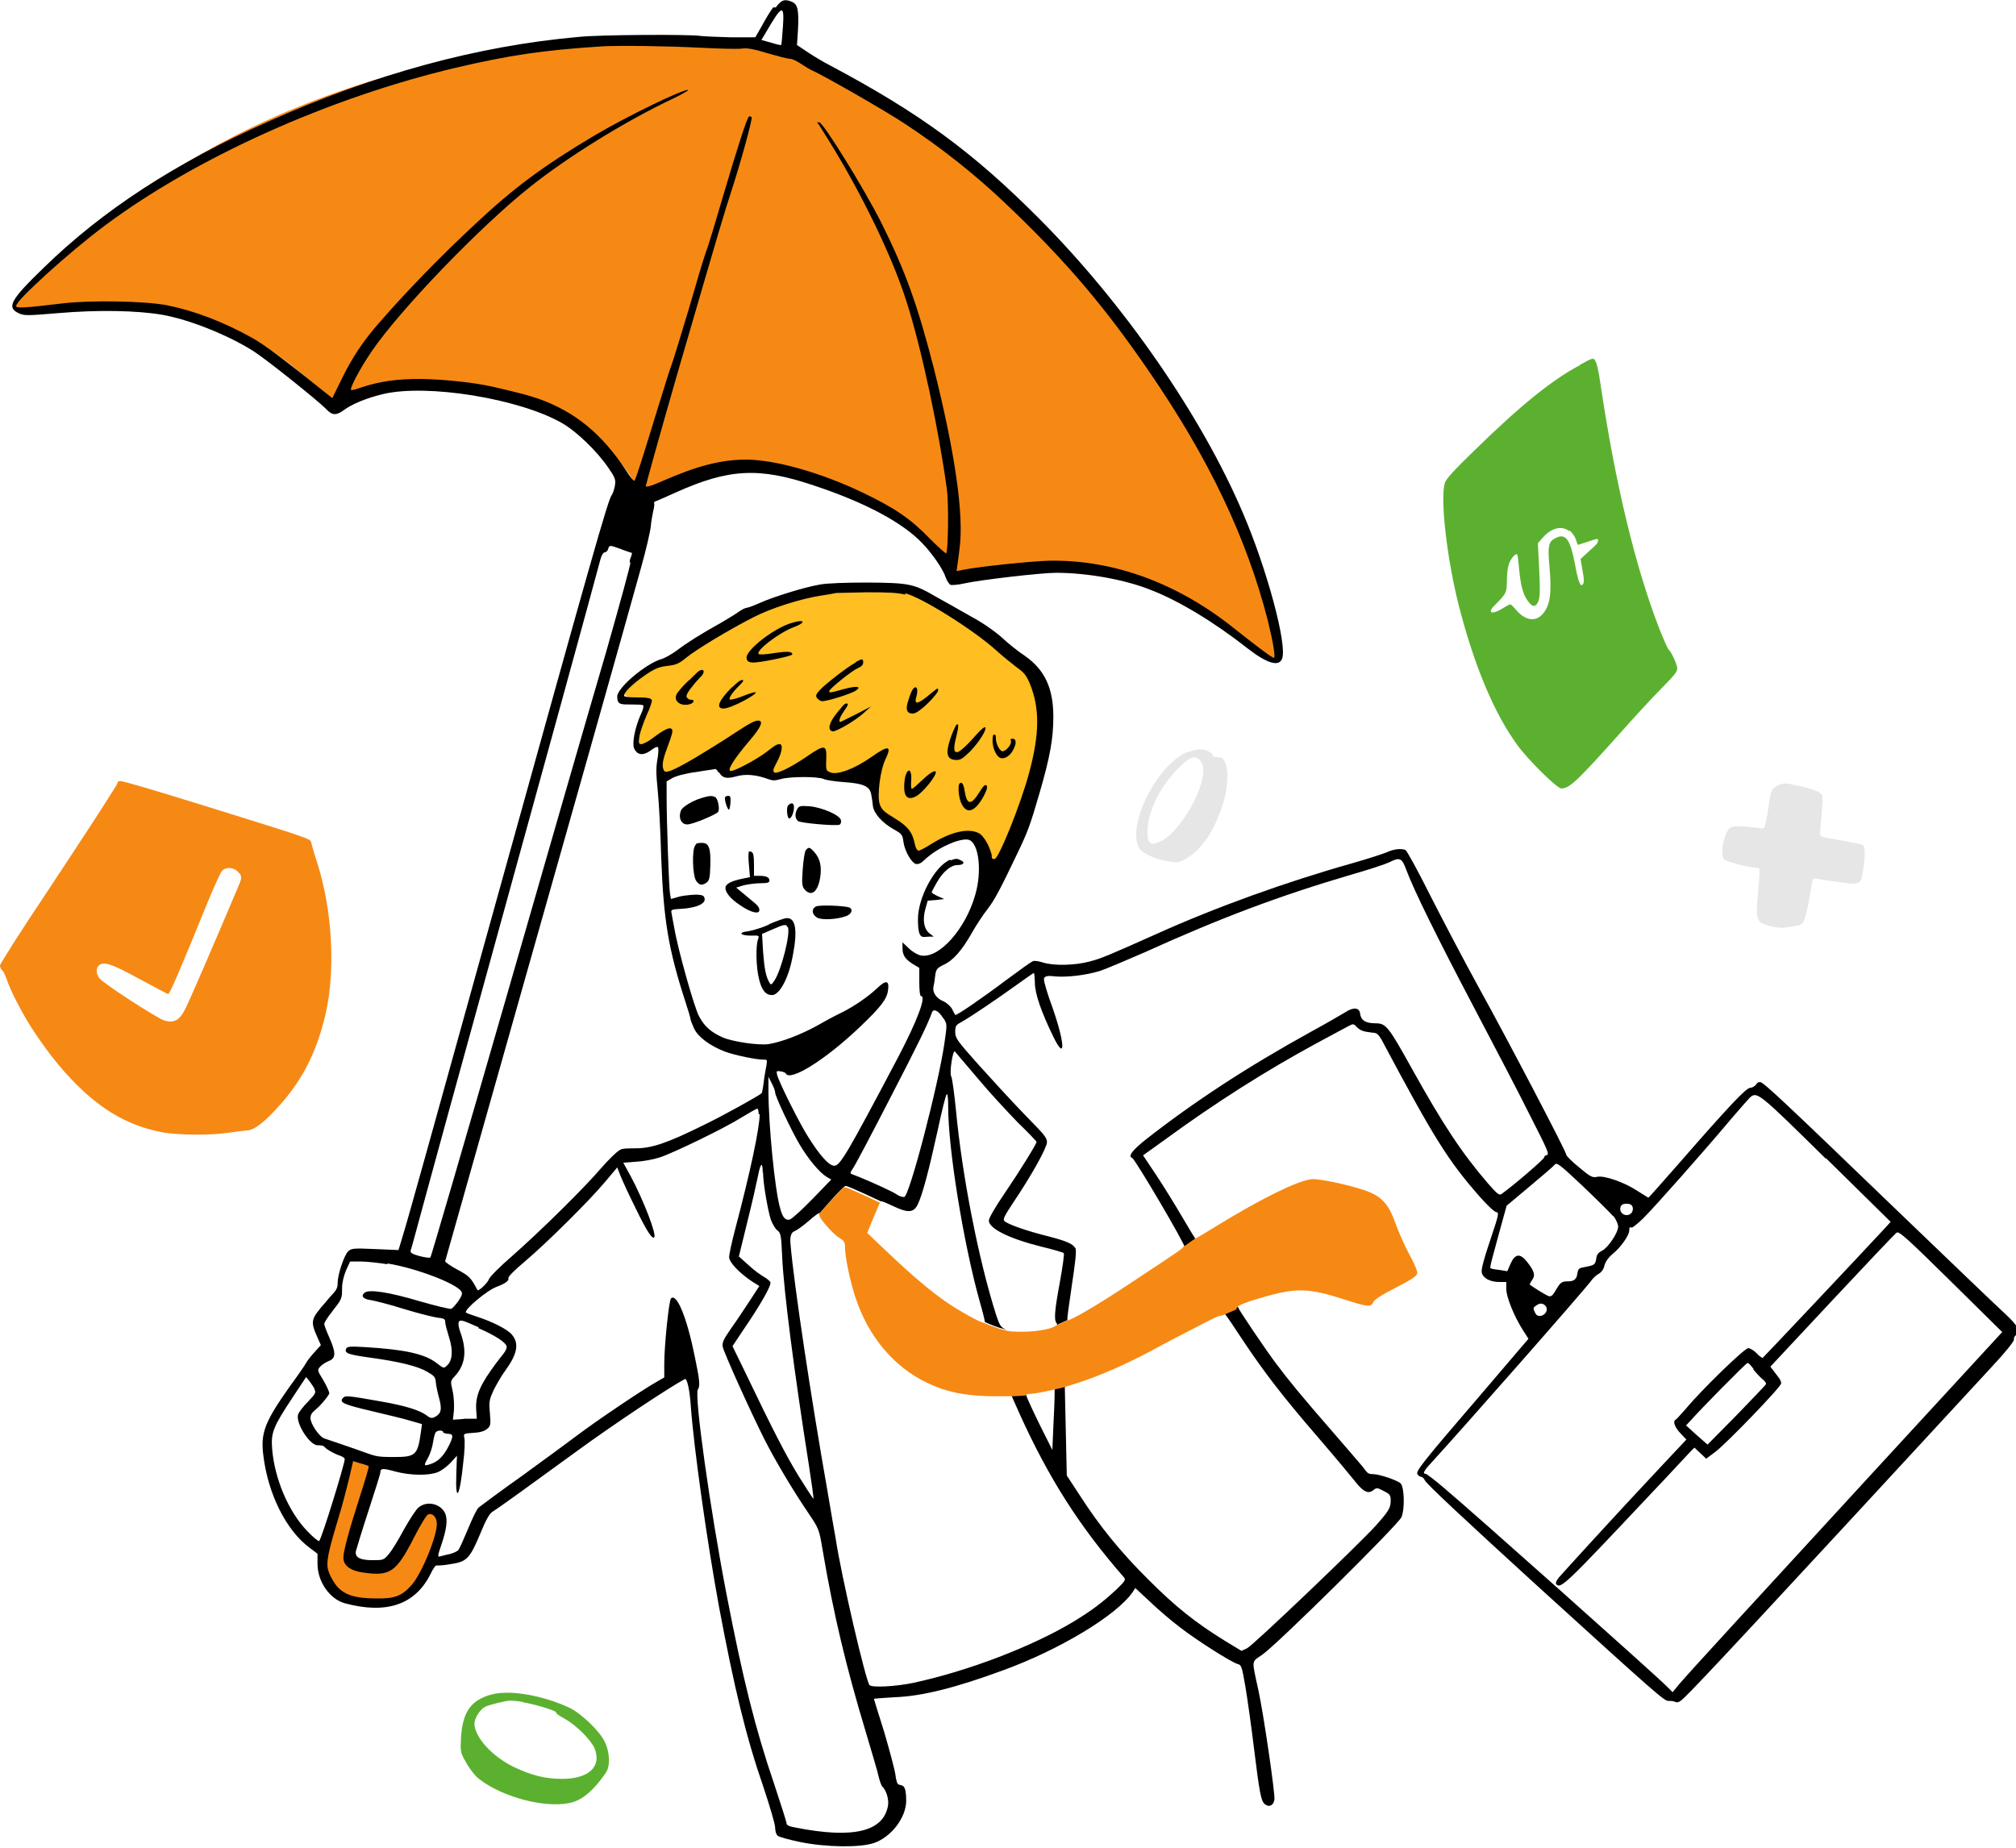
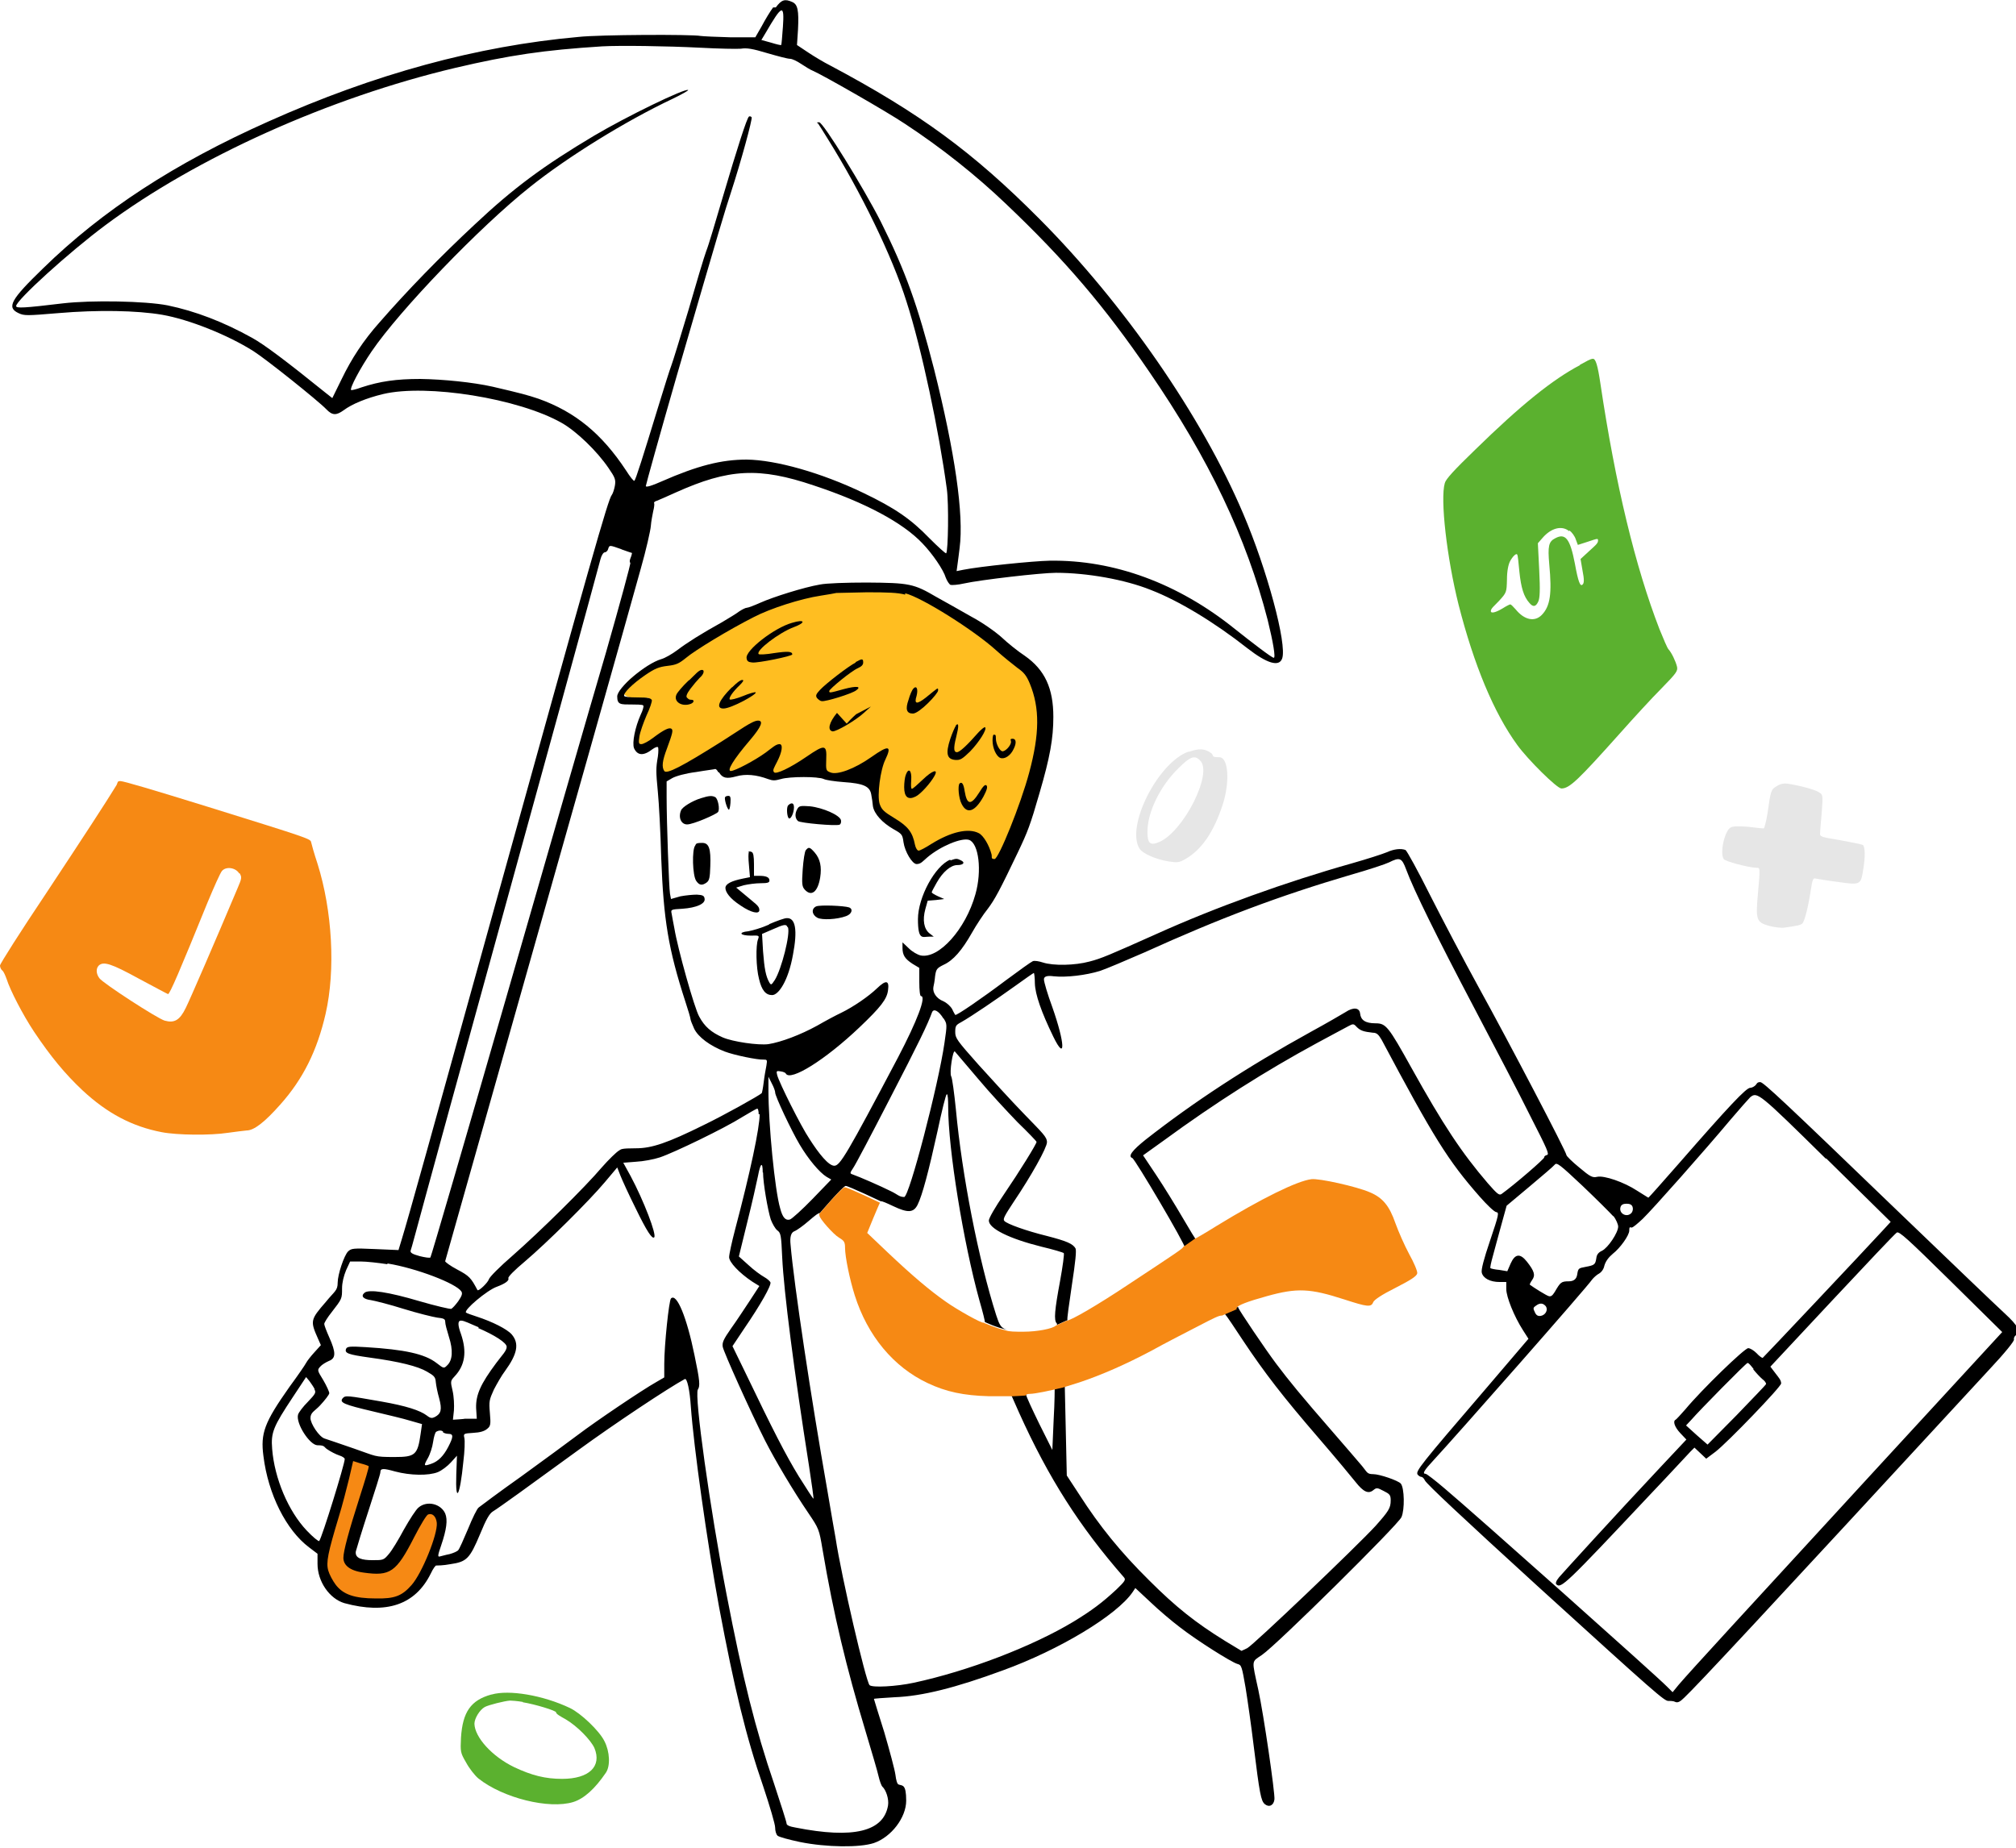
<svg xmlns="http://www.w3.org/2000/svg" id="Bachassur_Assurance" viewBox="0 0 600 550">
  <defs>
    <style>      .st0 {        fill: #f68914;      }      .st0, .st1, .st2, .st3, .st4 {        fill-rule: evenodd;      }      .st1 {        fill: #5bb12f;      }      .st2 {        fill: #e6e6e6;      }      .st4 {        fill: #ffbe21;      }    </style>
  </defs>
  <g id="rc-pro">
    <path class="st0" d="M103.9,433.1l8.8,2.2-8.4,28.4s0,2.3,3,2.4c3,.2,8.1,0,8.1,0,0,0,9.3-17.5,12.4-17.4,3.1.2,3.9,2.9,3.3,7.5-.7,4.6-4.9,19.2-13.9,20.9-8.9,1.7-17.5-.4-20-6.5-2.4-6.1.5-10.9,6.7-37.6Z" />
-     <path class="st0" d="M4.1,91.5s.5,1.6,4,.9c3.5-.7,23.4-4.3,48.8,1.5,25.4,5.8,42.4,26.7,42.4,26.7,0,0,16.9-12.7,50.6-3.6,33.7,9.2,40.6,30.3,40.6,30.3,0,0,24.6-16.5,55.7-4.8,31.2,11.7,37.1,27.8,37.1,27.8,0,0,33.9-5.8,57,3,23.2,8.9,34.8,22.2,37.4,22.8,2.6.6,3.3-1.1,3.1-2.6s-7.3-36.9-20.2-57.9c-12.9-21-40-64-78.2-92.9-38.3-28.9-51.1-26-51.1-26l-7-4.2S88.3-5.2,4.1,91.5Z" />
    <path class="st4" d="M202.3,194s42.7-28.1,69.9-18.2c27.2,9.8,40.2,29,40.8,33.8.6,4.8-3.3,26.3-7.5,35.8-4.2,9.5-9.1,16.1-9.1,16.1,0,0-3.2-13.3-11.2-12-8,1.2-12,7.3-12,7.3,0,0-3.9-8.4-4.7-9.2-.9-.9-5.9-2-6.7-4.9-.8-2.9-1.4-9.7-1.4-9.7,0,0-16.8-1.1-18.6-1.9-1.8-.8-10,.6-11.6.3-1.6-.3-6.7-2.6-9.7-1.8-3,.8-3.9.3-5.5-1.3-1.6-1.6-8.7-.9-12.5,1-3.8,1.9-5.7,1.8-6.1-.5s-.4-9.4-.4-9.4c0,0-4.7,3.7-6.2,1.6-1.5-2,3.2-13.3,3.2-13.3,0,0-7.2,1.1-7.6-1.9-.5-3.1,7.7-8.1,16.8-11.7Z" />
    <path class="st3" d="M230.1,2.2c-.9,1.2-2.4,3.7-3.4,5.6l-1.9,3.3h-7.5c-4.1-.1-8.1-.3-8.8-.4-2.4-.5-30.2-.4-36.4.3-30.1,2.7-60.6,11-92.3,25.2-27.8,12.4-49.3,26.4-67,43.7-9.6,9.3-10.9,11.6-7.3,13.3,1.7.8,2.4.8,11.9,0,11.7-1,23.3-.8,30.9.5,8,1.4,19.5,6,27.1,10.8,3.8,2.4,19.3,14.8,21.7,17.3,1.8,1.9,3,1.9,5.2.3,2.4-1.8,6.7-3.6,11.7-4.8,13-3.1,40.4,1.3,53.2,8.6,4.4,2.5,10.5,8.4,13.9,13.4,2,2.9,2.2,3.5,1.9,5.3-.2,1.1-.6,2.3-.9,2.7-1.1,1.2-6.3,19.7-34.9,122.7-19.4,69.9-25.4,91.6-27.6,98.8l-1,3.3-7-.3c-6.6-.3-7-.2-8,.7-1.2,1.2-3.1,6.9-3.1,9.3s-.9,2.5-3.5,5.7c-4.7,5.4-4.7,5.7-2.3,11.1l.8,1.8-1.9,2.1c-1.1,1.2-2.2,2.6-2.5,3.2-.3.6-2.5,3.8-5,7.2-7.4,10.5-8.6,13.7-7.7,20.5,1.4,11.4,6.8,22.1,13.6,27.2l2.5,1.9v3c0,5.3,3.6,10.4,8,11.7,12.5,3.4,21.1.5,25.7-8.8.7-1.5,1.5-2.6,1.7-2.4.2,0,2,0,4.1-.4,4.9-.7,5.8-1.6,8.9-9,1.8-4.4,2.8-6.1,3.8-6.7,1.8-1.1,10.8-7.6,25.2-18.1,11.1-8.1,27.1-18.7,31.9-21.3.7-.4,1.5,3.4,1.8,8.1.9,12.4,4.8,40.1,8.4,59.7,4.5,24,8,38.6,13.2,53.6,1.9,5.7,3.5,11.1,3.5,12.1s.3,2,.7,2.4c.4.4,3.4,1.2,6.7,1.9,7.9,1.6,17.8,1.7,22,.3,5.2-1.8,9.6-7.6,9.6-12.6s-1.1-4.4-2.2-4.8c-.5-.1-.8-1.3-1-2.9-.2-1.5-1.7-7.1-3.3-12.6-1.7-5.4-3.1-9.9-3.1-10s2.8-.3,6.2-.5c8.1-.3,18.1-2.8,32.2-8,16.8-6.1,33.9-16.4,38.6-23.3l.8-1.2,4.5,4.2c2.4,2.3,6.4,5.7,8.8,7.5,5,3.9,15.3,10.4,17.1,10.9,1.2.3,1.3.7,2.4,7,.6,3.7,1.7,11.4,2.4,17.2,1.8,14.6,2.2,16.5,3.3,17.5,1.3,1.1,2.7.4,2.9-1.4.2-1.8-3.2-25.3-4.8-32.6-2-9.2-2.1-8.2,1.1-10.4,4.4-3,40.5-38.7,41.5-41,1-2.2.9-8.7-.2-10-.8-.9-6.3-2.8-8.2-2.8s-1.8-.6-3.3-2.4c-1.1-1.3-5.3-6.2-9.3-10.8-8.6-9.9-12.4-14.5-16.3-19.7-3.3-4.4-10.9-15.7-11.3-16.7,0,0,0-.1,0-.2h0l-4.4,1.9c.3,0,.4.2.6.4.4.4,2.8,4,5.3,7.8h0c6.4,9.6,11.8,16.6,22.5,29,5,5.8,9.9,11.7,11,13.1,2.3,2.9,3.8,3.6,5.3,2.3.9-.7,1.1-.7,3,.3,1.8.9,2.1,1.2,2.1,2.8,0,2.3-.6,3.2-4.5,7.6-5.7,6.2-36.4,35.5-38.2,36.4l-1.7.8-4.8-2.9c-8.9-5.5-14.8-10.2-22.7-18.1-8.5-8.4-14.8-16.2-20.7-25.4l-3.8-5.8-.3-13.4-.3-13.3-3,.7c0,0,0,4.1-.3,9.2h0l-.4,9.2-3.9-7.8c-2.1-4.3-3.9-8.2-3.9-8.6s0-.2,0-.3l-4.4.4,2.3,5.2c8.8,19.5,18,33.9,31.2,49,.6.7.4,1.1-2.2,3.6-4.3,4-7.4,6.3-12.8,9.6-12.3,7.4-31.3,14.7-47.6,18.2-5.1,1.1-12.3,1.5-13.1.7-1.1-1.1-8.4-32.4-10.1-43.7-.3-1.5-1.4-8.1-2.5-14.5-4.8-27.2-9.9-61.1-10.9-72.8q-.4-3.5,1.1-4.1c.8-.3,2.7-1.7,4.2-3,2.1-1.8,3-2.5,3.4-2.4h0s6.9-8.1,7.7-8.1,10.5,4.6,10.5,4.6c.1-.2,1.7.5,3.6,1.4,4.4,2.1,6.1,2,7.3-.4,1.4-2.8,3.3-10,5.9-21.8,1.3-6.1,2.5-11.1,2.8-11.1s.4,1.7.4,3.8h0c0,12.5,4.5,40.3,9.3,57.6,1,3.4,1.7,6.3,1.6,6.4,0,0,3.5,1.7,6.6,2.3h0c-1.9-.5-2.3-1.6-3.2-4.3-5.3-16.6-10.2-41.8-12-61.2-.5-4.9-1.1-9.4-1.4-9.9-.6-1,.5-8.1,1.1-7.4.2.2,3.2,3.8,6.8,8h0c3.5,4.2,8.9,10,11.9,13.1,3.1,3,5.6,5.6,5.6,5.8,0,.6-5,8.7-9.7,15.6-2.6,3.8-4.5,7.1-4.5,7.8,0,2.4,6.1,5.4,15.7,7.8,3.4.8,6.4,1.7,6.6,1.9.2.2-.3,3.9-1.1,8.3-1.6,8.6-1.9,11.7-1,12.6.2.2.1.3,0,.5h0l3.3-1.5h0c0,0,0,0-.1,0-.2-.1.5-4.8,1.3-10.3,1.1-7.2,1.4-10.3,1.1-11-.8-1.4-2.7-2.2-8.5-3.7-6.1-1.5-12-3.6-12.7-4.5-.5-.5.2-1.7,2.7-5.5,5.4-8,10-16.3,10-17.9s-1.3-2.7-6.8-8.4c-3.7-3.8-9.8-10.5-13.6-14.7-6.4-7.2-6.9-7.9-6.9-9.7,0-1.8.2-2.1,1.7-2.9,3.2-1.8,10.8-7,16.1-10.8,2.9-2.1,5.5-3.9,5.6-3.9s.3,1.4.3,3.1c.1,3.3,1.9,8.5,5.5,15.9,3.7,7.6,3.5,2-.3-8.8-1.4-3.8-2.5-7.5-2.5-8.3q0-1.3,2.9-.9c3.7.4,9.6-.3,13.8-1.6,1.8-.6,7.7-3.1,13.2-5.5,22.5-10.2,40-16.8,61.4-23.1,5.3-1.5,10.4-3.2,11.4-3.7,3.2-1.6,3.8-1.4,5.1,2.1h0c2.2,6,9.2,20.2,20.2,41.1,6.1,11.6,13.7,26.1,16.8,32.4,5,9.8,5.7,11.3,4.9,11.5-.5.1-.9.5-.8.7.1.4-8.8,8.1-12.7,10.9-.7.5-1.3,0-4.1-3.2-7.8-9.1-13.3-17.4-22.7-34.3-6.9-12.4-7.6-13.3-10.7-13.3s-4.4-1-4.6-2.9c-.2-1.8-2-2-4.4-.4-1,.6-5.6,3.3-10.2,5.8-19.2,10.6-34.9,20.9-49.2,32.1-4,3.2-5.4,5-4,5.5.8.3,15.8,25.7,15.7,26.8l3.4-2.4c-.2,0-2-3-4.1-6.6-2.1-3.6-5.6-9.3-7.8-12.6l-4-6,6-4.3c15.7-11.5,30.6-20.9,45.7-29.1,4.5-2.4,8.7-4.7,9.5-5.1,1.3-.7,1.5-.7,2.4.3,1.1,1.1,2.1,1.4,4.8,1.7,1.2,0,1.7.6,2.6,2.1,15.5,29.1,19.7,35.9,29.2,46.7,2.1,2.4,4.3,4.5,4.9,4.6.9.1.8.7-1.8,8.4-1.9,5.6-2.7,8.7-2.5,9.6.4,1.7,2.5,2.8,5.3,2.8h2v2.1c0,2.3,2.3,8.1,5,12.3l1.6,2.5-12.8,15c-19.5,22.7-20.8,24.4-20.2,25.4.3.4.8.7,1.1.7.3,0,.8.4,1.1,1.1.7,1.2,10.7,10.6,33.6,31.5,35.3,32.1,37.7,34.2,38.9,34.1.6,0,1.5,0,2,.3.7.3,1.4,0,2.7-1.3,4-3.8,21.9-23,90.9-97.8,4.5-4.8,7.4-8.4,7.2-8.8-.1-.3.1-.9.5-1.2,1.5-1.3.8-2.8-3.2-6.5-2.2-2-16.7-15.9-32.3-30.9-33.2-32-39.6-38-40.5-38s-1,.4-1.3.8c-.4.5-1.2.9-1.7.9-1.2,0-6.3,5.4-21.3,22.6-4.9,5.6-8.9,10.1-9,10.1s-1.6-1-3.4-2.1c-3.8-2.5-9.8-4.6-11.9-4.1-1.3.3-2,0-5.3-2.8-2.1-1.7-3.8-3.4-3.8-3.7,0-.9-17.1-33.6-26.1-49.9-4.4-8-10.9-20.4-14.5-27.5-3.6-7.2-6.9-13.2-7.3-13.4-1.4-.5-3.4-.3-5.6.7-1.2.5-5.8,2-10.4,3.3-19.5,5.5-40.6,13.1-58.1,21-14.1,6.3-16.4,7.3-19.9,8.2-4.4,1.2-10.8,1.3-13.9.3-1.2-.4-2.5-.6-3-.4-.5.2-4,2.7-7.9,5.6-7.3,5.5-14.9,10.7-15.2,10.4,0,0-.5-.8-.9-1.7-.5-.9-1.6-1.9-2.7-2.4-2-.8-3.2-2.6-2.9-4.2.1-.4.4-1.9.5-3.2.3-2.1.5-2.4,2.5-3.4,2.9-1.3,5.5-4.3,8.5-9.6,1.3-2.3,3.4-5.5,4.7-7.1,2.1-2.8,3.6-5.6,8.9-16.7,3-6.3,3.7-8.1,6.5-17.8,3.1-10.6,4.1-16.2,4.1-22.6,0-8.5-2.5-14-8.5-18.2-2-1.3-5.1-3.8-6.9-5.5-1.9-1.7-5.7-4.4-9.1-6.2-3.1-1.8-7.8-4.4-10.3-5.8-6.8-4-8.1-4.2-20.7-4.3-6,0-12.1.2-14,.6-4.7.8-13.9,3.7-17.7,5.4-1.8.8-3.6,1.5-4,1.5s-1.4.5-2.3,1.1c-.9.7-3.1,2-5.1,3.2-6.3,3.5-10.4,6.1-13.3,8.3-1.6,1.2-3.7,2.4-4.8,2.7-4.7,1.4-13.1,8.6-13.1,11.1s1,2.4,4.4,2.4,3.3.2,3.4.4c.1.2-.2,1.4-.8,2.6-1.7,3.8-2.6,8.4-2,10,1,2.2,2.8,2.4,5.5.3.7-.5,1.4-.8,1.6-.6.2,0,.2,1.4,0,2.8-.6,3.5-.6,4.3,0,10.6.3,3,.8,11.9,1,19.7.7,18.3,2.1,27,7.2,42.7.8,2.4,1.5,4.8,1.5,5.1s.5,1.6,1.1,2.9c1.2,2.5,4.7,5.1,9.1,6.8,2.9,1.1,9.8,2.5,11.5,2.4,1.1,0,1.2,0,.9,1.8-.2,1-.6,3.2-.8,4.9-.2,1.7-.5,3.2-.6,3.3-.9.8-11.1,6.5-17.3,9.5-10.7,5.3-15.4,6.9-20.1,6.9s-4.4.3-5.1.7c-.7.4-3,2.6-5.1,5-5,5.9-18.4,19.1-26.6,26.3-3.7,3.2-6.8,6.3-7,7-.3,1-3.1,3.7-3.4,3.2-1.9-3.6-2.4-4.2-6-6.1-2.1-1.1-3.7-2.3-3.6-2.5,1-3.5,15.6-55.2,20.7-73.2,11.7-41.2,34.6-122.3,37.5-132.9,1.6-5.6,2.9-11.4,3-12.7.1-1.4.5-3.4.7-4.4.3-1.1.4-2.2.3-2.4-.2-.2.2-.6.7-.7.5-.2,3.1-1.3,5.7-2.5,15.8-7.1,24.8-7.6,41.1-2.1,15.4,5.1,26.5,11.1,32.3,17.2,3,3.1,6.3,7.9,7,10.3.4,1,1,1.9,1.4,2.1.4.1,2.2,0,3.9-.4,4.9-1.1,23.1-3.2,27.5-3.2,9.2,0,20.5,2,28.2,5.1,8.3,3.2,18.9,9.6,28.8,17.4,5.8,4.5,9.4,5.6,10.3,3,1.5-4.2-4.5-26.5-11.6-43.1-12.3-29-35.5-62.5-60.7-87.8-19.7-19.8-35.5-31.4-62.2-45.6-1.8-.9-4.8-2.7-6.6-3.9l-3.3-2.2.3-4.5c.3-5.9-.1-7.6-1.7-8.3-2.2-1-3.2-.7-4.9,1.6h0ZM233,8.1c-.2,2.8-.4,5.2-.5,5.3-.1.1-1.4-.2-3-.7l-2.9-.8,1.2-2c5-8.6,5.7-8.9,5.2-1.7h0ZM208.4,14.2c5.4.3,10.9.4,12.1.3,1.7-.3,3.5,0,7.8,1.3,3.1.9,6.1,1.7,6.8,1.7s2.1.7,3.3,1.5c1.2.8,2.8,1.8,3.6,2.1,2.8,1.2,21.9,12.1,27.4,15.8,10.8,7.1,21.1,15.3,29.9,23.7,17.8,16.9,29.5,30.7,42.7,50,17.8,25.9,29,49.5,35.3,74,1.6,6.5,2.4,11.2,1.8,11.2s-6.7-4.7-11.6-8.6c-16.9-13.6-36-20.6-55.1-20.3-5,.1-20.7,1.7-25.7,2.7l-2,.4.3-2.2c.2-1.2.4-3.3.6-4.7,1.3-9.9-1.4-28.5-7.6-53.2-4.9-19.1-8.5-29.2-15.9-44-5.1-10-17.1-29.5-18.3-29.5s-.4.2-.3.4c.2.3,1.5,2.3,2.9,4.6,9.8,15.7,19.2,35,23.4,48.4,4.5,13.9,9.7,38.7,12,55.8.6,4.4.4,18.4-.2,19.1-.2.1-2.4-1.9-5-4.5-5.5-5.7-10.3-9-19.7-13.5-12.5-6-26-9.8-34.7-9.9-7.5,0-14.6,1.8-25.3,6.5-2.9,1.3-4.6,1.8-4.7,1.4,0-.3,4.1-15.1,9.2-32.8,13.2-45.4,14.2-48.7,16.2-54.8,2.9-8.9,6.4-21.7,6.1-22.2-.2-.2-.5-.4-.8-.2-.6.4-3.4,9.1-7.8,24-2.1,7.1-4.2,14.3-4.9,16-.6,1.6-3,9.6-5.3,17.6-2.4,8-4.7,15.5-5.1,16.5-.4,1-2.2,6.7-4,12.6-4.4,14.4-6.6,21.4-7,21.7-.2.2-1.3-1.2-2.5-3.1-7.2-10.9-15.1-17.4-26-21.3-3.3-1.1-5.1-1.6-13.7-3.6-5.8-1.3-14.6-2.2-21.5-2.3-7.2,0-12,.7-17.5,2.5-1.6.6-3,.9-3.1.8-.5-.5,2.7-6.5,6.1-11.5,8.3-12.2,32.2-37.1,47.2-49,11-8.8,28.4-19.6,42.4-26.2,2.7-1.3,4.8-2.5,4.6-2.6-.9-.6-18.4,7.9-28,13.6-15.1,9-23.9,15.5-35.6,26.5-10.2,9.5-20.1,19.7-28.2,29-4.9,5.5-8.4,10.9-11.3,16.9l-2.8,5.7-1.9-1.5c-11.9-9.6-18.3-14.4-21.9-16.4-8.6-4.8-17-8-25.2-9.7-6.6-1.3-22.7-1.6-31.2-.6-11.6,1.4-13.9,1.5-13.9.8,0-1.7,15.7-16,26.6-24.1,27-20.1,66.5-37.9,104.1-46.8,16.2-3.8,26.4-5.3,43.7-6.4,5.2-.3,19.5-.1,29.1.4h0ZM184.9,163.5c1.7.6,3.1,1.1,3.2,1.1,0,0-.1.7-.4,1.4-.3.7-.4,1.4-.1,1.5.2.1-3.1,12.2-7.3,26.9-4.3,14.6-17.7,61-29.8,103.1-12.1,42-22.2,76.6-22.4,76.8-.2.2-1.6,0-3.2-.4-2.2-.6-2.8-1-2.7-1.6.2-.4,2.1-7.6,4.4-16,2.3-8.4,11-40.3,19.5-71,13.2-47.8,30.8-111.9,32.6-118.8.3-1.2.9-2.1,1.3-2.1s.9-.5,1-1c.4-1.2.3-1.2,4,.1h0ZM269.4,176.6c4.9,1.2,20.5,11,27.1,17,2.1,1.9,5,4.2,6.3,5.2,2,1.4,2.7,2.3,3.7,4.7,3,7.3,2.9,15-.2,26.5-2.5,9.4-9.1,25.7-10.3,25.7s-.7-.6-.9-1.4c-.7-2.7-2.4-5.6-3.8-6.3-3.1-1.6-8.3-.4-14.1,3.2-1.7,1.1-3.4,2-3.8,2s-.9-.8-1.1-1.8c-.7-3.6-2-5.4-6-7.8-3.3-2-3.9-2.6-4.5-4.3-.8-2.5.2-10.2,1.7-13.2,2-4.2,1-4.4-4.1-.8-5.1,3.6-10.3,5.5-12.3,4.6-1.3-.5-1.3-.7-1.2-3.9.2-4.4-.4-4.5-5.8-.8-5.1,3.5-9.1,5.3-9.7,4.7s0-1.4.9-3.2c1.5-2.9,1.8-5.2.7-5.2s-2.2,1.1-4.1,2.5c-3.3,2.4-9.2,5.5-10.4,5.5s.5-3.1,5.8-9.3c3.3-3.9,4-5.7,2.3-5.7s-5.4,2.8-10.8,6.2c-11.9,7.5-16.4,9.8-17.1,8.8-.8-1.2-.6-3,.8-6.7,1.7-4.6,1.9-5.5,1.3-5.9-.7-.4-2.2.3-5.4,2.7-1.4,1.1-3,1.9-3.5,1.9-.8,0-.9-.3-.6-2.3.2-1.3,1.2-4.1,2.1-6.2,1-2.1,1.7-4.2,1.6-4.6-.3-.6-1.2-.8-4.1-.8s-3.9-.2-4.1-.4c-.5-.8,2.5-3.7,6.3-6.3,2.8-1.9,4-2.4,6.6-2.7,2.6-.3,3.4-.7,5.5-2.4,2.6-2.2,12.6-8.3,20.1-12.1,5-2.6,14-5.5,20-6.4,2.1-.3,4.1-.7,4.6-.8.4,0,4.5-.1,9.1-.2,6.1,0,9.2.1,11.4.7h0ZM214,229.9c1,1.7,2.2,2,5.1,1.2,2.8-.8,6-.5,9.5.8,1.4.5,2,.5,3.8,0,2.6-.8,11.3-.8,12.8,0,.6.3,3.2.7,5.9.9,6,.4,7.8,1.3,8.2,3.7.2.9.4,2.5.5,3.5.4,2.3,2.8,4.9,6.1,6.8,2.5,1.4,2.7,1.6,3,3.9.4,2.8,2.6,6.5,3.9,6.5s1.9-.9,3.2-2c3.9-3.3,10.1-5.9,12.4-5.2,2.9,1,3.9,9.2,1.9,16.2-2.9,10.4-10.9,19.3-16.3,18.2-.9-.2-2.5-1.1-3.5-2.1l-1.9-1.8v1.6c0,2.2.7,3.3,3,4.8l2,1.2v4.2c0,2.5.2,4.2.5,4.2,1.7,0-1.2,7.5-6.8,18.2-15.3,29-17.3,32.3-19,32.3s-4.6-3.6-7.4-8c-2.5-3.7-9-16.7-9.6-19-.3-1.2-.2-1.3,1-1.1.8.1,1.5.4,1.6.7,1.4,2.3,11.7-4.1,21.9-13.8,6.3-6,8.2-8.4,8.5-11.1.4-2.9-.6-3.1-3.3-.5-2.5,2.4-7,5.5-10.7,7.3-1.3.6-4.5,2.3-7.1,3.8-4.9,2.7-10.7,4.9-14.5,5.5-3,.4-10.6-.7-13.6-2-3.4-1.5-5.4-3.2-7-6.2-1.4-2.4-6.4-20.2-7.4-26.3-.3-1.6-.7-3.6-.8-4.3-.3-1.3-.2-1.3,3.2-1.5,4.2-.3,6.9-1.5,6.6-3-.1-.9-.6-1.1-2.3-1.2-1.2,0-3.3.2-4.9.5l-2.8.8-.3-1.6c-.3-1.7-1-21.3-1-28.7v-4.7c0,0,1.7-1,1.7-1,1.1-.6,3.9-1.4,7.1-1.8,2.9-.5,5.5-.8,5.7-.9.2,0,.6.4.9,1h0ZM280.8,303.1c1.1,1.7,1.1,1.8.3,7.3-1.8,12.5-10.5,45.9-12,45.9s-2-.8-3.9-1.7c-3.2-1.6-9.4-4.3-11.4-5-.9-.3-.9-.4.1-1.9.6-.8,5.5-10.1,10.9-20.6,8.6-16.6,11.3-22.2,12.6-25.8.5-1.2,2-.4,3.4,1.9h0ZM230.7,325.2c0,1.1,4.8,11.3,7.3,15.5,2.6,4.4,5.9,8.3,8,9.6l1.4.8-5.6,5.8c-3.1,3.2-6.1,5.9-6.7,6.1-1.3.4-2.2-.6-2.9-3.3-1.6-5.4-3.5-25-3.5-35.2v-4c0,0,1,2,1,2,.6,1.1,1,2.3,1,2.6h0ZM543.5,344.8l19.2,18.9-2.2,2.4c-5.8,6.3-35.6,37.9-35.9,38.1-.2,0-1-.5-1.8-1.4-.8-.8-1.9-1.5-2.5-1.5-1.1,0-13.8,12.3-18.7,18.2-1.4,1.6-2.7,3-2.9,3.1-.9.4-.3,2.2,1.4,4l1.8,1.9-7.7,8.2c-14,14.9-28.8,31.2-30.2,32.8-.9,1.1-1.1,1.8-.8,2.1,1.4,1.3,2.6.2,27.7-26.5,6.1-6.4,11.5-12.3,12.2-13l1.2-1.2,1.7,1.6,1.8,1.7,2.8-2.1c3.6-2.8,19.5-19.3,19.5-20.3s-.7-1.7-1.6-2.9l-1.6-2.1,18.4-19.7c10.1-10.8,18.7-19.9,19.2-20.2.7-.5,3.2,1.8,16.1,14.5l15.3,15.1-38.1,41.4c-38.5,41.9-54.8,59.6-58.2,63.6l-1.8,2.2-1.7-1.7c-2.9-3-57.3-51.5-66.1-58.9-2.8-2.4-5.4-4.4-5.7-4.4-1.1,0-.4-1.1,2.4-4.1,6.4-6.9,45.7-51.5,47.2-53.8.5-.6,1.4-1.4,2-1.7.7-.4,1.4-1.3,1.6-2.4.4-1.3,1.2-2.4,2.5-3.5,2.2-1.7,4.9-5.5,4.9-6.9s.3-.9.7-.9,1.8-1.2,3.3-2.6c3-2.9,18.5-20.4,26.2-29.6,2.8-3.3,5.4-6.2,5.8-6.6,2.1-1.7,2.6-1.3,22.5,18.3h0ZM226.1,331.6c0,4.1-2.8,17.3-7.3,34.3-1,3.8-1.8,7.5-1.8,8.3,0,1.5,3,4.7,6.9,7.3l2.1,1.3-2.8,4.3c-1.6,2.4-4,6.1-5.6,8.3-2.3,3.3-2.7,4.2-2.5,5.5.3,1.6,8.2,19.2,12.6,27.9,3,5.9,8.4,15,12.9,21.6,3.1,4.6,3.2,4.8,4.2,10.8,3.3,19.5,7.1,35.2,12.8,54.1,1.8,6,3.6,12.1,3.9,13.5.3,1.3.8,2.7,1.1,3,1.1,1,2,3.7,1.7,5.6-1.3,7.8-10.3,10-27.5,6.6-1.8-.3-2.7-.7-2.7-1.2s-1.7-5.7-3.7-11.8c-5.6-16.4-9.3-31.2-14.2-56.6-4.9-25.4-9.6-59-8.5-60.8.7-1,.6-2.6-1-10.2-2.3-11.3-5.3-18.6-7-16.9-.6.6-2,13.9-2,19.5v4l-2.4,1.4c-4.1,2.3-17.9,11.6-23.3,15.7-2.8,2.1-10.4,7.7-16.9,12.4-6.5,4.6-12.1,8.8-12.6,9.2-.5.3-1.9,3.2-3.2,6.4-1.3,3.1-2.6,6-2.9,6.3-.3.4-1.5.9-2.6,1.2-1.1.2-2.4.6-2.9.7-.7.2-.6-.4.4-3.3,1.6-4.7,2-7.6,1.2-9.5-1.3-2.9-5.4-3.9-7.9-1.8-.8.6-2.7,3.6-4.4,6.6-1.6,3-3.6,6.3-4.5,7.3-1.5,1.8-1.7,1.8-4.8,1.8s-5.3-.5-5-2.6c.2-.8,1.9-6.4,3.8-12.2,1.9-5.8,3.5-10.9,3.5-11.3,0-1.3.8-1.3,4.4-.3,4.5,1.2,9.9,1.3,12.7.2,1.2-.5,2.9-1.8,3.9-2.9l1.8-2-.2,5.6c-.3,9,1.1,6.5,2.1-3.8.4-3.1.5-6.3.3-7.1-.3-1.3-.2-1.3,2.7-1.5,2-.1,3.3-.5,4.1-1.2,1-.8,1.1-1.3.8-4.7-.3-3.5-.2-3.9,1.2-7,.9-1.7,2.3-4.2,3.3-5.5,3.7-5.1,4.3-8.2,2-10.9-1.4-1.6-5.8-3.8-10.4-5.3-1.5-.5-3-1-3.2-1.2-.8-.7,6.3-6.7,9.2-7.7,2.4-.9,3.7-1.8,3.4-2.5-.2-.4,1.8-2.4,4.9-5,6.6-5.6,19-17.9,23.8-23.6l3.7-4.4.9,2.3c.5,1.3,2.5,5.7,4.6,9.9,3.3,6.8,4.9,9.2,5.5,8.6.8-.7-3.1-10.9-7-18.2l-2.2-4,3.8-.3c2.1-.1,5.3-.7,7.1-1.3,4.2-1.4,19.3-8.7,24.5-12,2.2-1.3,4.2-2.5,4.5-2.5.2,0,.4.7.4,1.7h0ZM480.2,362c.8,1,1.4,2.5,1.4,3.1,0,1.8-3,6.3-4.8,7.2-1.1.5-1.6,1.2-1.7,2.2-.3,1.9-.5,2.1-3.2,2.6-2.1.4-2.2.4-2.5,2.3q-.3,2-2.5,2c-2.3,0-2.5.3-4.2,3.2-.7,1.1-1.1,1.4-1.8,1.2-.7-.2-4.4-2.5-5.6-3.4-.1,0,.2-.7.7-1.4,1-1.4.7-2.6-1.6-5.5-2-2.5-3.5-2.3-4.8.6l-1,2.3-2.4-.4c-1.3-.1-2.5-.4-2.6-.5-.2-.1.2-1.8.7-3.6.5-1.8,1.6-6,2.5-9.2l1.6-5.8,6.8-5.7c3.7-3.1,7.1-6,7.5-6.5.6-.8,1.5-.1,8.3,6.3,4.1,3.9,8.2,8,9.1,9h0ZM227.1,349c0,3.1,1.4,11.2,2.3,14,.5,1.3,1.3,2.7,1.9,3.2,1.1.8,1.2,1.4,1.5,8.1.5,10.3,3.5,33.7,8,62.2.8,5.2,1.4,9.5,1.3,9.6-.1.1-2-2.9-4.4-6.7-3.9-6.4-7.5-13.4-16.1-31.3l-3.6-7.4,3.4-5.1c5-7.3,8.2-13,7.9-13.9-.2-.4-1-1.1-1.9-1.6-.9-.5-3-2-4.6-3.5l-2.9-2.6,2.5-10.2c1.4-5.6,2.8-11.8,3.2-13.8.7-3.8,1.4-4.4,1.4-1h0ZM485.9,359.3c.2.6,0,1.3-.3,1.7-1.4,1.6-3.9.2-3.3-1.7.2-.7.8-1,1.8-1s1.6.3,1.8,1h0ZM115.4,376.1c8.5,1.4,20.3,5.9,21.9,8.3.4.6.2,1.3-.9,2.9-.8,1.1-1.7,2.1-2.1,2.3-.4.1-4.7-.9-9.5-2.3-9.1-2.7-15-3.6-16.3-2.5-1.2,1-.4,1.9,1.9,2.2,1.2.2,5.6,1.3,9.7,2.6,4.2,1.3,8.7,2.4,10,2.6,1.9.2,2.4.4,2.4,1.2s.5,2.5,1.1,4.5c1.3,4,1.1,7-.5,8.5-1,1-1,1-3.2-.7-3.5-2.7-9.5-4-21-4.7-4.8-.3-5.6-.2-5.9.5-.5,1.3.6,1.7,7,2.6,8.9,1.2,14.4,2.6,17.1,4.2,2.1,1.2,2.5,1.6,2.6,3.1.1,1,.5,3.1,1,4.8.9,3.4.6,4.6-1.3,5.6-.8.4-1.3.4-2.3-.4-2.1-1.6-6.2-2.9-13.5-4.2-10.3-1.8-10.8-1.9-11.6-1-1.1,1.3.4,1.9,8.9,3.9,4.2,1,9.3,2.2,11.2,2.8l3.5,1-.4,2.8c-.9,6.4-1.6,7-7.8,7s-5.3-.2-12-2.5c-4-1.4-7.9-2.7-8.8-3-1.6-.5-4.2-4.4-4.2-6.1s1.3-2.1,2.8-3.7c1.5-1.6,2.8-3.3,2.8-3.7s-.8-2.2-1.8-3.9c-1.8-2.9-1.8-3-.9-4,.5-.6,1.7-1.3,2.6-1.7,2.1-.8,2.1-2.5.1-7-.8-1.8-1.5-3.6-1.5-4s1-2,2.2-3.5c3.1-4,3.1-4,3.1-7.1,0-1.7.5-3.7,1.2-5.4l1.2-2.6h3.1c1.8,0,5.3.4,7.9.8h0ZM460.1,388.9c.7,1.1-.2,2.6-1.6,2.8-.8.1-1.3-.2-1.7-1.1-.6-1.2-.5-1.4.4-2,1.2-.9,2.2-.7,3,.4h0ZM142.3,395.3c4.9,2.1,8.5,4.4,8.5,5.6s-1.4,2.5-3.1,4.8c-4.7,6.3-6.1,9.5-6,13.4l.2,3.2h-3.6c0,.1-3.5.3-3.5.3l.3-2.8c.1-1.5,0-4.1-.4-5.8-.7-2.9-.6-3,.6-4.3,3.1-3.3,3.7-7.3,1.9-12.6-1-2.7-1-4,0-4s2.6.9,5.3,2h0ZM521.8,407.6c.8,1,2,2.3,2.7,2.9.7.5,1.2,1.2,1.1,1.5-.1.3-4.1,4.4-8.8,9.3l-8.6,8.7-3.2-2.8-3.2-2.9,1.5-1.6c2.4-2.8,16.4-17,16.8-17s1,.8,1.8,1.8h0ZM93.6,413.6c.5.9.3,1.3-2,3.7-1.4,1.4-2.7,3.1-2.9,3.8-.7,2.6,3.5,9.1,5.8,9.1s1.8.5,2.9,1.2c1,.7,2.6,1.5,3.5,1.8,1,.3,1.7.8,1.7,1.1,0,1.5-6.8,23.5-7.6,24.4-.2.2-1.9-1.2-3.7-3.1-5.5-5.8-9.6-15.5-10.3-24.3-.4-4.9.3-6.6,6.2-15.5l3.9-5.9,1,1.2c.5.7,1.2,1.7,1.5,2.3h0ZM131.8,426.3c.2.2.9.5,1.6.5,1.6,0,1.6.8,0,3.9-1.4,2.7-3,4.3-5,5-2.3.8-2.4.7-1.1-1.6.7-1.2,1.4-3.4,1.6-4.9.2-1.4.6-2.8.9-3,.8-.5,1.7-.5,2.1,0h0ZM109.7,436.5c.2.1-1.1,4.3-2.7,9.3-3.2,10-4.8,15.9-4.8,17.9s1.6,3.8,6,4.4c7.9,1.1,9.7,0,15.1-10.6,1.8-3.5,3.6-6.5,4.1-6.7,1.3-.5,2.4.6,2.6,2.5.3,3.4-4.4,15-7.5,18.5-2.9,3.3-5.1,4.1-10.6,4-6.5,0-9.8-1.2-12-4.1-.9-1.2-1.9-3.1-2.2-4.2-.7-2.4-.1-5.3,3.1-15.9,1.1-3.5,2.4-8.7,3.1-11.5l1.2-5.2,2.2.7c1.2.3,2.4.7,2.5.9h0Z" />
    <path class="st0" d="M368,389.4c.1-.8,3.3-2,9.1-3.6,9-2.5,12.8-2.3,23,1,6.8,2.2,8,2.4,8.6.8.3-.7,2.5-2.2,6.7-4.3,4.7-2.4,6.3-3.5,6.4-4.3.1-.6-1-3.2-2.4-5.7-1.4-2.6-3.2-6.7-4.1-9.2-1.8-5.2-3.8-7.6-7.6-9.2-3.9-1.7-15.1-4.2-17.4-3.9-4.2.5-14.8,5.7-28.2,13.9-3.5,2.2-6.5,3.9-6.6,3.9l-3.4,2.4c0,.4-1.8,1.6-16.5,11.3-8.7,5.8-16.9,10.6-18.1,10.6h0s-3.3,1.5-3.3,1.5h0c-.9.9-5.5,1.8-9.6,1.8-2.5,0-4.2,0-5.3-.4h0c-3.1-.7-6.6-2.3-6.6-2.3-.4.3-7.8-3.8-11.3-6.3-4.7-3.3-9.8-7.6-17.1-14.5l-6.2-5.9,1.8-4.4c1-2.4,1.9-4.5,2-4.6,0,0-9.6-4.6-10.5-4.6s-7.7,8.1-7.7,8.1h0c.1,0,.2.2.2.4h0c0,.8,4.1,5.5,5.8,6.5,1.5.9,1.8,1.3,1.8,3,0,2.7,1.4,9.5,2.9,14.2,3.8,12,11.5,21.3,21.7,26.1,5.5,2.6,10.7,3.7,18.2,3.9h6.5c0,.1,4.4-.2,4.4-.2.2-.3.6-.5,1.3-.5.8,0,2.6-.3,4.1-.6,1.5-.3,2.8-.6,2.8-.6l3-.7,4.8-1.5c6.6-2.2,13.9-5.4,21.6-9.5,3.6-2,9.8-5.2,13.7-7.2,4.8-2.5,6.4-3.3,7.2-3.2l4.4-1.9h0Z" />
    <path class="st3" d="M235.7,185.4c-5.3,1.5-13.9,8.2-13.5,10.5.1.9.5,1.2,1.7,1.3,1.7.2,11.9-1.9,11.9-2.4,0-.9-1.3-1-5.4-.4-2.3.4-4.4.5-4.6.3-1-1,6.1-6.4,10.4-8,3.8-1.4,3.4-2.5-.5-1.3h0Z" />
    <path class="st3" d="M254.7,197.2c-2.2,1.1-8.8,6.2-10.6,8.1-1.2,1.3-1.4,1.7-1,2.4.3.4,1,1,1.5,1,1.1.2,8.9-2.2,10.2-3.2,1.7-1.2.2-1.4-3.6-.4-4.3,1.2-4.4,1.2-4.4.6s6.6-6,8.5-6.8c1.1-.5,1.6-1,1.6-1.7,0-1.2-.3-1.2-2.3-.1h0Z" />
    <path class="st3" d="M205,202.5c-1.8,1.7-3.5,3.7-3.7,4.3-.9,2.1,1.7,3.7,4.3,2.7,1-.4,1.1-1.2.2-1.2s-.9-.3-1.3-.6-.2-1.1,1-2.7c.9-1.2,2.1-2.6,2.7-3.2,1.3-1.1,1.6-2.4.7-2.4s-2,1.4-3.8,3.1Z" />
    <path class="st3" d="M217.8,204.6c-3.8,3.8-4.9,6.3-2.5,6.3s10.1-4.3,9.6-4.8c-.1-.2-1.9.3-3.8,1.1-2,.8-3.7,1.2-3.9,1-.4-.4.9-2.3,2.9-4.2,1.1-1.1,1.4-1.6.8-1.6s-1.8,1-3,2.2h0Z" />
    <path class="st3" d="M271.8,205c-.3.3-1,1.8-1.4,3.3-1,2.8-.6,4.1,1.3,4.1s7.5-5.9,7.5-6.9,0-.8-3.6,2.1c-2.8,2.2-3.6,2-2.8-.5.5-2,0-3.2-1-2.1h0Z" />
-     <path class="st3" d="M249.1,212.2c-2.4,2.9-2.9,5.2-1.3,5.5,1.1.1,6.8-3.2,9.3-5.5l2.1-1.9-4.4,2.3c-2.4,1.2-4.6,2.3-4.7,2.3-.6,0-.2-1.4,1-3.1,1.4-2,1.5-2.4.8-2.4s-1.5,1.3-2.8,2.8h0Z" />
+     <path class="st3" d="M249.1,212.2c-2.4,2.9-2.9,5.2-1.3,5.5,1.1.1,6.8-3.2,9.3-5.5l2.1-1.9-4.4,2.3s-1.5,1.3-2.8,2.8h0Z" />
    <path class="st3" d="M284.5,216c-.3.4-1.1,2.2-1.7,4-1.4,4.3-1,6,1.5,6.2,1.5.1,2-.2,4.4-2.5,2.7-2.8,5.1-6.6,4.5-7.2-.2-.2-1,.5-1.9,1.4-3.6,4.1-5.7,6-6.5,6s-1.2-.7-.2-4.6c.8-3.2.8-4.4-.2-3.3h0Z" />
    <path class="st3" d="M295.4,220.4c0,2.3,1.1,4.7,2.3,5.2,1.3.5,3.1-.7,4-2.7.9-1.8.7-3-.3-3s-.5.4-.5.9c0,1.2-1.9,3.1-2.7,2.8-.8-.3-1.8-2.3-1.8-3.7s-.2-1.1-.5-1.2c-.3-.2-.5.5-.5,1.7h0Z" />
    <path class="st3" d="M269.6,230.6c-.3.7-.5,2.4-.5,3.7,0,3,1.2,3.9,3.4,2.8,1.5-.7,4.5-4.1,5.6-6.1,1.3-2.3-.6-1.7-3.4,1-1.6,1.5-3,2.8-3.3,2.8s-.3-1.1-.2-2.6c.2-2.9-.8-3.8-1.6-1.6Z" />
    <path class="st3" d="M285.6,233.2c-.6.6-.3,4.4.6,6.1,1.6,3.2,4,2.3,6.5-2.2,1-1.9,1.3-2.9.9-3.3-.4-.4-1,.2-2.1,2-2.5,4-3.7,3.9-4.4-.3-.3-2.1-.8-2.9-1.5-2.3h0Z" />
    <path class="st3" d="M208.6,237.6c-2.6.8-5.5,2.6-5.9,3.6-.9,2.1,0,4.2,1.8,4.2s8.7-3,9.2-3.7c.6-.8,0-3.9-.8-4.4-.9-.5-1.8-.5-4.3.3Z" />
    <path class="st3" d="M215.8,237.3c-.3.5.6,3.5,1.1,3.7.2.1.4-.8.5-2,.1-1.6,0-2.1-.6-2.1s-.9.2-1,.4Z" />
    <path class="st3" d="M234.6,239.7c-.6.5-.4,3.5.2,3.9.6.3,1.5-1.7,1.5-3.3s-1-1.3-1.7-.6h0Z" />
    <path class="st3" d="M237.3,240.8c-.8,1.4-.7,2.8.2,3.6.8.6,11,1.5,12.3,1.1.4-.1.6-.7.5-1.3-.2-1.5-5.4-3.8-9.3-4.2-2.8-.2-3.2-.1-3.7.8Z" />
    <path class="st3" d="M206.9,251.7c-1,1.2-.8,8.9.3,10.5.9,1.3,1.7,1.5,3.1.5.8-.6,1-1.4,1.1-4.9.2-5.2-.4-6.9-2.4-6.9s-1.8.3-2.1.8h0Z" />
    <path class="st3" d="M239.8,253.1c-.3.4-.7,2.9-.9,5.7-.3,4.3-.2,5.1.6,6,2,2.2,3.9.7,4.6-3.6.5-3.2,0-5.5-1.6-7.4-1.5-1.7-1.8-1.8-2.7-.7h0Z" />
    <path class="st3" d="M222.9,253.7c-.2.1-.2,1.8,0,3.8l.3,3.6-2,.4c-3.5.7-5.3,1.6-5.3,2.8s1.2,3.1,4.6,5.3c3.1,2.1,5.5,2.6,5.5,1.3s-1.1-1.8-5.1-5.2l-1.8-1.5,2.3-.7c1.3-.3,3.5-.6,5-.6,2.1,0,2.6-.2,2.6-.8,0-1-1-1.4-3.1-1.4h-1.5v-3.4c0-2.5-.2-3.5-.7-3.7-.4-.2-.8-.2-1,0h0Z" />
    <path class="st3" d="M282.8,255.9c-4.5,1.8-9.6,11.2-9.6,17.7s1.4,5.2,3.4,5.2h1.3l-1.3-1c-1.6-1.3-2.1-3.9-1.2-7.2l.7-2.5,2.5-.2,2.4-.3-1.8-.8c-1.1-.5-1.9-1-1.9-1.2s.7-1.5,1.5-2.9c1.8-3.2,4.2-5.2,6.1-5.2s2.4-.8,1.1-1.4c-1.2-.6-1.4-.6-3.1,0h0Z" />
    <path class="st3" d="M242.9,269.8c-1.5.7-1.3,2.5.4,3.4,1.4.7,5.8.5,8.5-.5,1.7-.6,2.2-2.1.9-2.6-1.5-.5-8.6-.8-9.8-.3Z" />
    <path class="st3" d="M228.9,275.2c-2.2,1-5,1.8-6.2,2-3.1.3-2.5,1.3.8,1.3,2.5-.1,2.5,0,2.1,1.1-.7,1.8-.6,8.4.3,11.8.8,3.4,2,4.8,3.9,4.8s4.8-4.2,6.2-12c1.4-7.3.8-11.1-1.9-10.9-.6,0-2.9.8-5.2,1.8h0ZM234.5,276c.8,1.9-1.9,12.5-3.9,15.7-1,1.5-1.1,1.6-1.6.8-1.1-1.9-1.5-4.2-1.9-9.3l-.3-5.2,3-1.3c3.6-1.6,4.2-1.7,4.6-.7h0Z" />
    <path class="st1" d="M470.2,108.7c-8,4.2-17.4,11.7-31.2,25.2-6.2,6-8.7,8.7-9,9.9-1.4,4.8.6,22.2,4.1,36.2,4.6,18,10.5,32.2,17.5,41.8,3.2,4.4,11.8,12.9,13.1,12.9,2.4,0,4.9-2.4,17.5-16.5,4-4.5,9.5-10.5,12.3-13.3,4.5-4.6,4.9-5.2,4.6-6.5-.4-1.6-1.6-4.1-2.5-5.1-.4-.4-1.5-3.1-2.7-6-7.2-18.6-13.1-43-17.6-73.2-.8-5.4-1.4-7.3-2.2-7.3s-2,.8-3.9,1.8h0ZM467.1,157.9c.7.5,1.6,1.7,1.9,2.7l.6,1.6,2.8-.9c3.3-1.1,3.2-1.1,3.2-.3s-1.2,1.7-2.6,3l-2.6,2.4.6,3.5c.5,2.5.5,3.7,0,4.1-.7.7-1.3-.8-2.3-6.3-1.4-7.3-2.8-9.1-5.8-7.5-2,1-2.3,2.3-1.8,7.9.8,8.5.3,12.3-2.2,14.9-2.1,2.2-5.2,1.6-7.8-1.6-.7-.8-1.4-1.5-1.6-1.5s-1.2.5-2.3,1.2c-2,1.2-3.5,1.6-3.5.8s1.1-1.6,2.4-3c2.3-2.5,2.3-2.6,2.4-6.4,0-2.5.4-4.4.9-5.4.8-1.5,1.8-2.4,2.1-2.1s.4,2.5.7,5.2c.5,4.8,1.3,7.4,3,9.3,1.1,1.3,1.9,1.1,2.6-.4.5-1,.6-3.4.3-9.4l-.4-8,1.4-1.6c2.5-2.9,5.7-3.8,7.9-2h0Z" />
    <path class="st2" d="M353.8,223.7c-9.2,3.2-18.9,22.5-14.6,29,1,1.4,4.8,3.1,8.5,3.7,2.7.4,3.2.4,5.1-.7,4.9-2.8,8.5-8.2,11.1-16.2,2.2-6.8,1.7-14.1-1-14.1s-1.5-.5-2.4-1.2c-1.9-1.4-3.6-1.5-6.7-.4h0ZM357.2,226.4c3.8,3.7-4.8,20.9-12.1,24.2-2.8,1.2-3.6.5-3.6-3,0-5.8,3.7-13.5,9.2-18.9,3.6-3.6,4.9-4,6.5-2.3h0Z" />
    <path class="st0" d="M34.8,233.5c-3.3,5.4-9.7,15.2-21.2,32.6C6.1,277.3,0,286.9,0,287.4s.3,1.2.7,1.5c.4.3.9,1.5,1.3,2.6,1,3.2,4.8,10.6,8.2,15.7,4.9,7.3,9.1,12.4,14.3,17.3,7.4,6.9,14.8,10.8,23.6,12.5,4.6.9,14.5,1,19.7.2,2.1-.3,4.6-.6,5.6-.7,2.2,0,5.4-2.5,10-7.7,6.8-7.6,11-16.1,13.5-27,3-13.1,2-30.7-2.4-44.7-1-3-1.8-5.9-1.9-6.4-.2-1-.4-1.1-30.6-10.5-16.8-5.2-25.2-7.7-26.2-7.7s-.7.5-1.1,1.1h0ZM71.3,259.9c.7,1.2.7,1.5-.6,4.5-6.7,15.9-14.2,33.2-15.4,35.6-1.8,3.7-3.4,4.6-6.3,3.8-2.3-.7-18.3-11.1-19.4-12.6-1-1.3-1.1-2.9-.2-3.8,1.4-1.3,3.7-.6,11.9,3.9,4.5,2.4,8.4,4.5,8.7,4.6.5.1,3.5-6.9,11.7-27.1,2-4.8,3.9-9.1,4.4-9.6,1.3-1.4,4.1-.9,5.1.8h0Z" />
    <path class="st2" d="M528.8,234c-1.7,1-1.8,1.2-2.8,8.4-.4,2.3-.9,4.2-1.1,4.2-.3,0-2.4-.2-4.6-.5-2.8-.2-4.5-.2-5.2.2-1.8.9-3.3,7.6-2.1,9.4.4.7,7.3,2.5,9.6,2.6,1.3,0,1.3-.3.6,7.6-.7,7.9-.5,8.6,3.3,9.7,1.6.4,3.7.7,4.7.5,3.8-.5,4.8-.8,5.2-1.2.7-.7,1.8-5.1,2.5-9.8.5-3.2.7-3.8,1.4-3.6.5.1,3.4.6,6.6,1,6.8,1,6.9.9,7.6-3.5.7-4,.6-7-.1-7.5-.4-.2-3.4-.8-6.7-1.4-5.9-1-6.1-1-6-2.2,0-.7.3-3.5.5-6.3.4-5,.3-5.1-.9-5.8-1.2-.8-5.8-2-9.1-2.5-1.3-.2-2.3,0-3.4.7h0Z" />
    <path class="st1" d="M146.2,504.4c-6.1,1.7-8.5,5.2-9,12.8-.2,4.2-.2,4.5,1.5,7.4.9,1.7,2.6,3.9,3.7,4.8,7.3,5.8,21,9.2,28.2,7q4.8-1.5,9.7-8.7c1.4-2,1.2-6.3-.4-9.4-1.5-3.1-7.1-8.4-10.3-9.9-8-3.8-18.1-5.5-23.3-4h0ZM155.6,506.7c3.7.6,9.9,2.5,9.9,3s1.3,1.2,2.9,2.1c3.4,2,7.4,6.1,8.5,8.5,2.3,5.5-1.6,9.2-9.6,9.2-5,0-9-1-14.3-3.5-6.6-3.2-11.7-8.9-11.8-12.9,0-1.6,1.6-4.2,3.1-5,1.1-.6,5.9-1.8,7.5-1.9.4,0,2.1.1,3.8.4h0Z" />
  </g>
</svg>